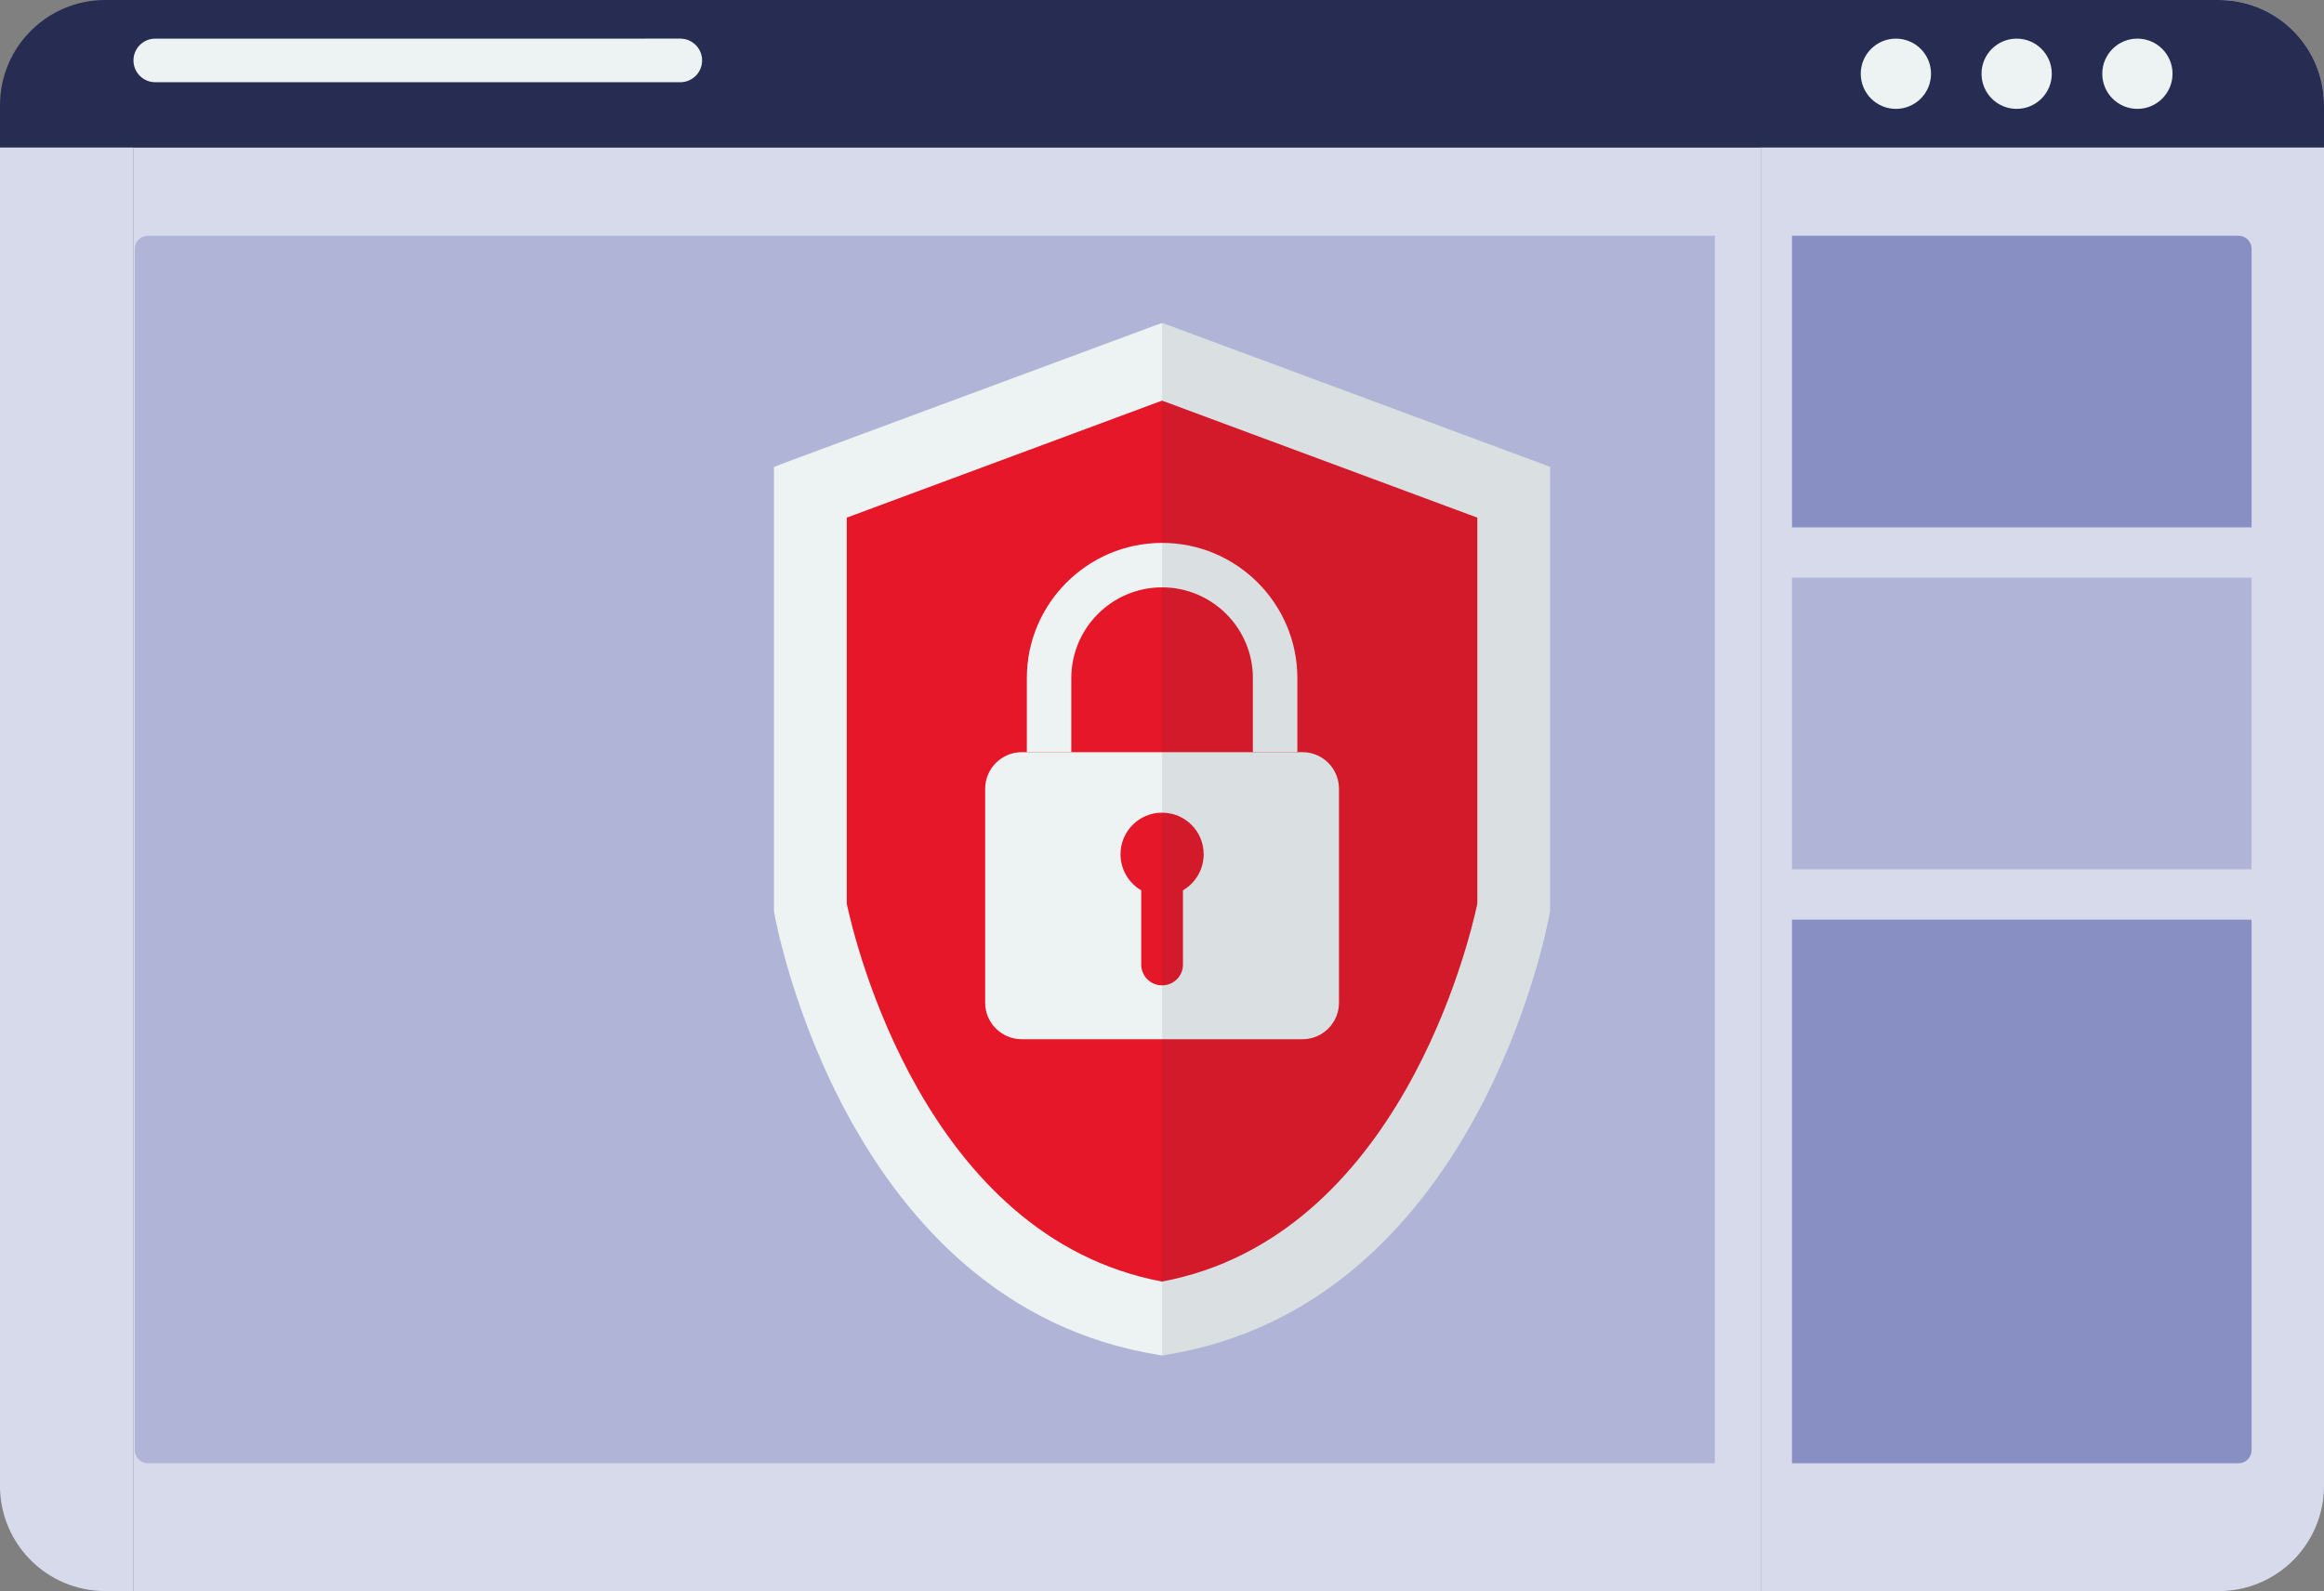
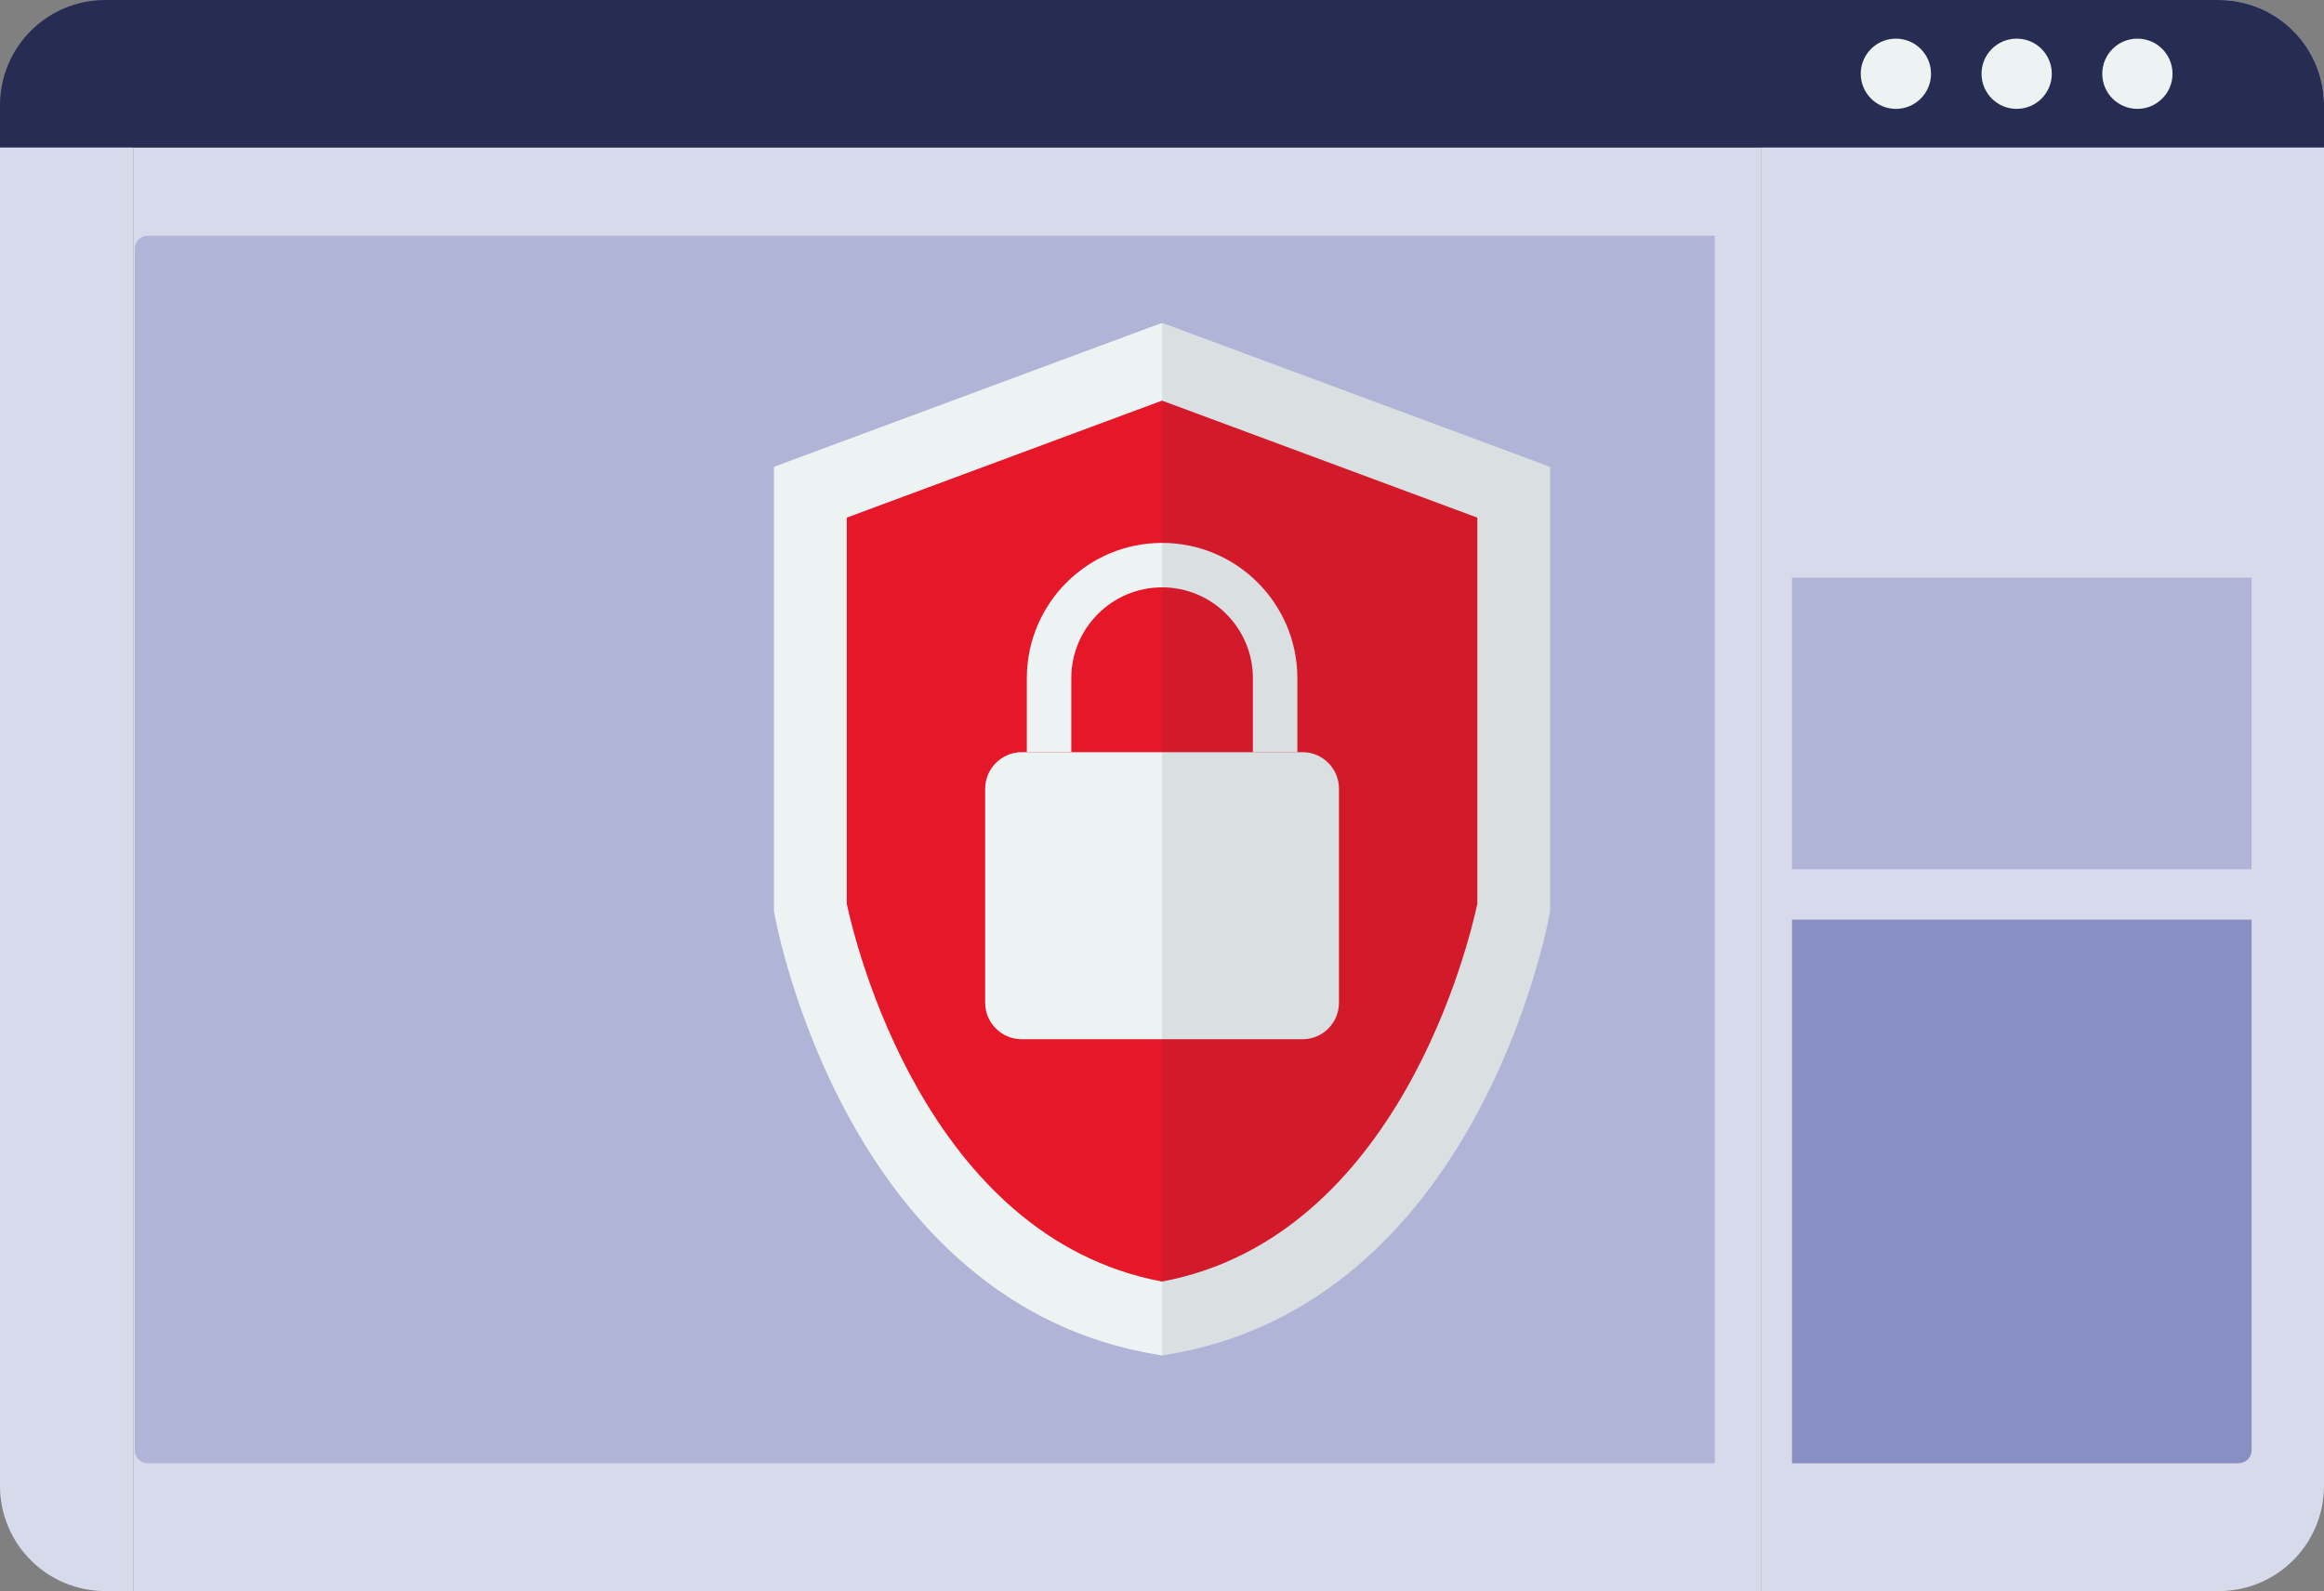
<svg xmlns="http://www.w3.org/2000/svg" id="Layer_2" viewBox="0 0 622.49 426.3">
  <rect x="0" y="0" width="622.49" height="426.3" fill="#808080" stroke="none" />
  <defs>
    <style>.cls-1{fill:#888fc2;}.cls-2{fill:#e51729;}.cls-3{fill:#243239;}.cls-4{fill:#b0b4d6;}.cls-5{fill:#272c52;}.cls-6{fill:#edf3f3;}.cls-7{opacity:.1;}.cls-8{fill:#d7daeb;}</style>
  </defs>
  <g id="Layer_1-2">
    <g>
      <g>
        <g>
          <rect class="cls-8" x="35.77" y="39.52" width="435.9" height="386.79" />
          <g>
            <path class="cls-8" d="M622.49,28.23V398.08c0,15.62-12.61,28.23-28.23,28.23h-122.6V0h122.6c15.62,0,28.23,12.61,28.23,28.23Z" />
            <path class="cls-8" d="M35.75,33.03V426.3h-7.53c-15.62,0-28.23-12.61-28.23-28.23V33.03H35.75Z" />
            <path class="cls-5" d="M622.49,28.23v11.29H0v-11.29C0,12.61,12.61,0,28.23,0H594.26c15.62,0,28.23,12.61,28.23,28.23Z" />
            <g>
              <path class="cls-6" d="M517.23,19.76c0,5.2-4.21,9.41-9.41,9.41s-9.41-4.21-9.41-9.41,4.21-9.41,9.41-9.41,9.41,4.21,9.41,9.41Z" />
              <path class="cls-6" d="M549.58,19.76c0,5.2-4.21,9.41-9.41,9.41s-9.41-4.21-9.41-9.41,4.21-9.41,9.41-9.41,9.41,4.21,9.41,9.41Z" />
              <path class="cls-6" d="M581.92,19.76c0,5.2-4.21,9.41-9.41,9.41s-9.41-4.21-9.41-9.41,4.21-9.41,9.41-9.41,9.41,4.21,9.41,9.41Z" />
            </g>
          </g>
        </g>
        <path class="cls-4" d="M39.58,63.17H459.32V392.05H39.58c-1.92,0-3.48-1.56-3.48-3.48V66.65c0-1.92,1.56-3.48,3.48-3.48Z" />
-         <path class="cls-1" d="M479.99,63.17h119.62c1.92,0,3.48,1.56,3.48,3.48v74.64h-123.1V63.17h0Z" />
        <rect class="cls-4" x="479.99" y="154.78" width="123.1" height="78.13" />
        <path class="cls-1" d="M479.99,246.4h123.1v142.17c0,1.92-1.56,3.48-3.48,3.48h-119.62V246.4h0Z" />
-         <path class="cls-6" d="M182.22,22.03H41.59c-3.23,0-5.84-2.61-5.84-5.84h0c0-3.23,2.61-5.84,5.84-5.84H182.22c3.23,0,5.84,2.62,5.84,5.84h0c0,3.23-2.61,5.84-5.84,5.84Z" />
      </g>
      <g>
        <g>
          <g>
            <path class="cls-6" d="M310.75,359.8c-80.74-13.05-99.98-114.74-100.16-115.77l-.05-.28V127.36l100.74-37.38,100.69,37.38v116.38l-.05,.28c-.19,1.03-19.42,102.72-100.12,115.77l-.52,.08-.52-.08Z" />
            <path class="cls-6" d="M410.98,123.51l-97.44-36.17-2.27-.8-2.27,.8-97.49,36.17-4.21,1.61v118.89l.09,.62c.76,4.26,19.84,104.97,102.84,118.37l1.04,.19,1.04-.19c82.95-13.4,102.04-114.11,102.79-118.37l.1-.62V125.12l-4.22-1.61Zm-2.27,119.93s-18.09,100.33-97.44,113.16c-79.4-12.83-97.49-113.16-97.49-113.16v-113.82l97.49-36.17,97.44,36.17v113.82Z" />
          </g>
          <path class="cls-2" d="M311.26,343.37c-63.5-11.9-82.32-91.21-84.45-101.23v-103.45l84.45-31.35,84.45,31.35v103.45c-2.11,9.94-20.92,89.32-84.45,101.23Z" />
        </g>
        <g>
          <path class="cls-6" d="M347.5,201.54h-11.91v-19.85c0-13.41-10.91-24.32-24.32-24.32s-24.32,10.91-24.32,24.32v19.85h-11.91v-19.85c0-19.97,16.25-36.23,36.23-36.23s36.23,16.25,36.23,36.23v19.85Z" />
          <path class="cls-6" d="M358.65,211.34v57.33c0,5.4-4.37,9.77-9.77,9.77h-75.19c-5.4,0-9.81-4.37-9.81-9.77v-57.33c0-5.4,4.41-9.81,9.81-9.81h75.19c5.4,0,9.77,4.41,9.77,9.81Z" />
-           <path class="cls-2" d="M322.41,228.88c0,4.12-2.24,7.73-5.55,9.67v19.91c0,3.08-2.51,5.55-5.59,5.55s-5.59-2.48-5.59-5.55v-19.91c-3.31-1.94-5.55-5.55-5.55-9.67,0-6.16,4.98-11.14,11.14-11.14s11.14,4.98,11.14,11.14Z" />
        </g>
        <g class="cls-7">
          <path class="cls-3" d="M415.2,125.12v118.89l-.1,.62c-.76,4.26-19.84,104.97-102.79,118.37l-1.04,.19V86.53l2.27,.8,97.44,36.17,4.22,1.61Z" />
        </g>
      </g>
    </g>
  </g>
</svg>